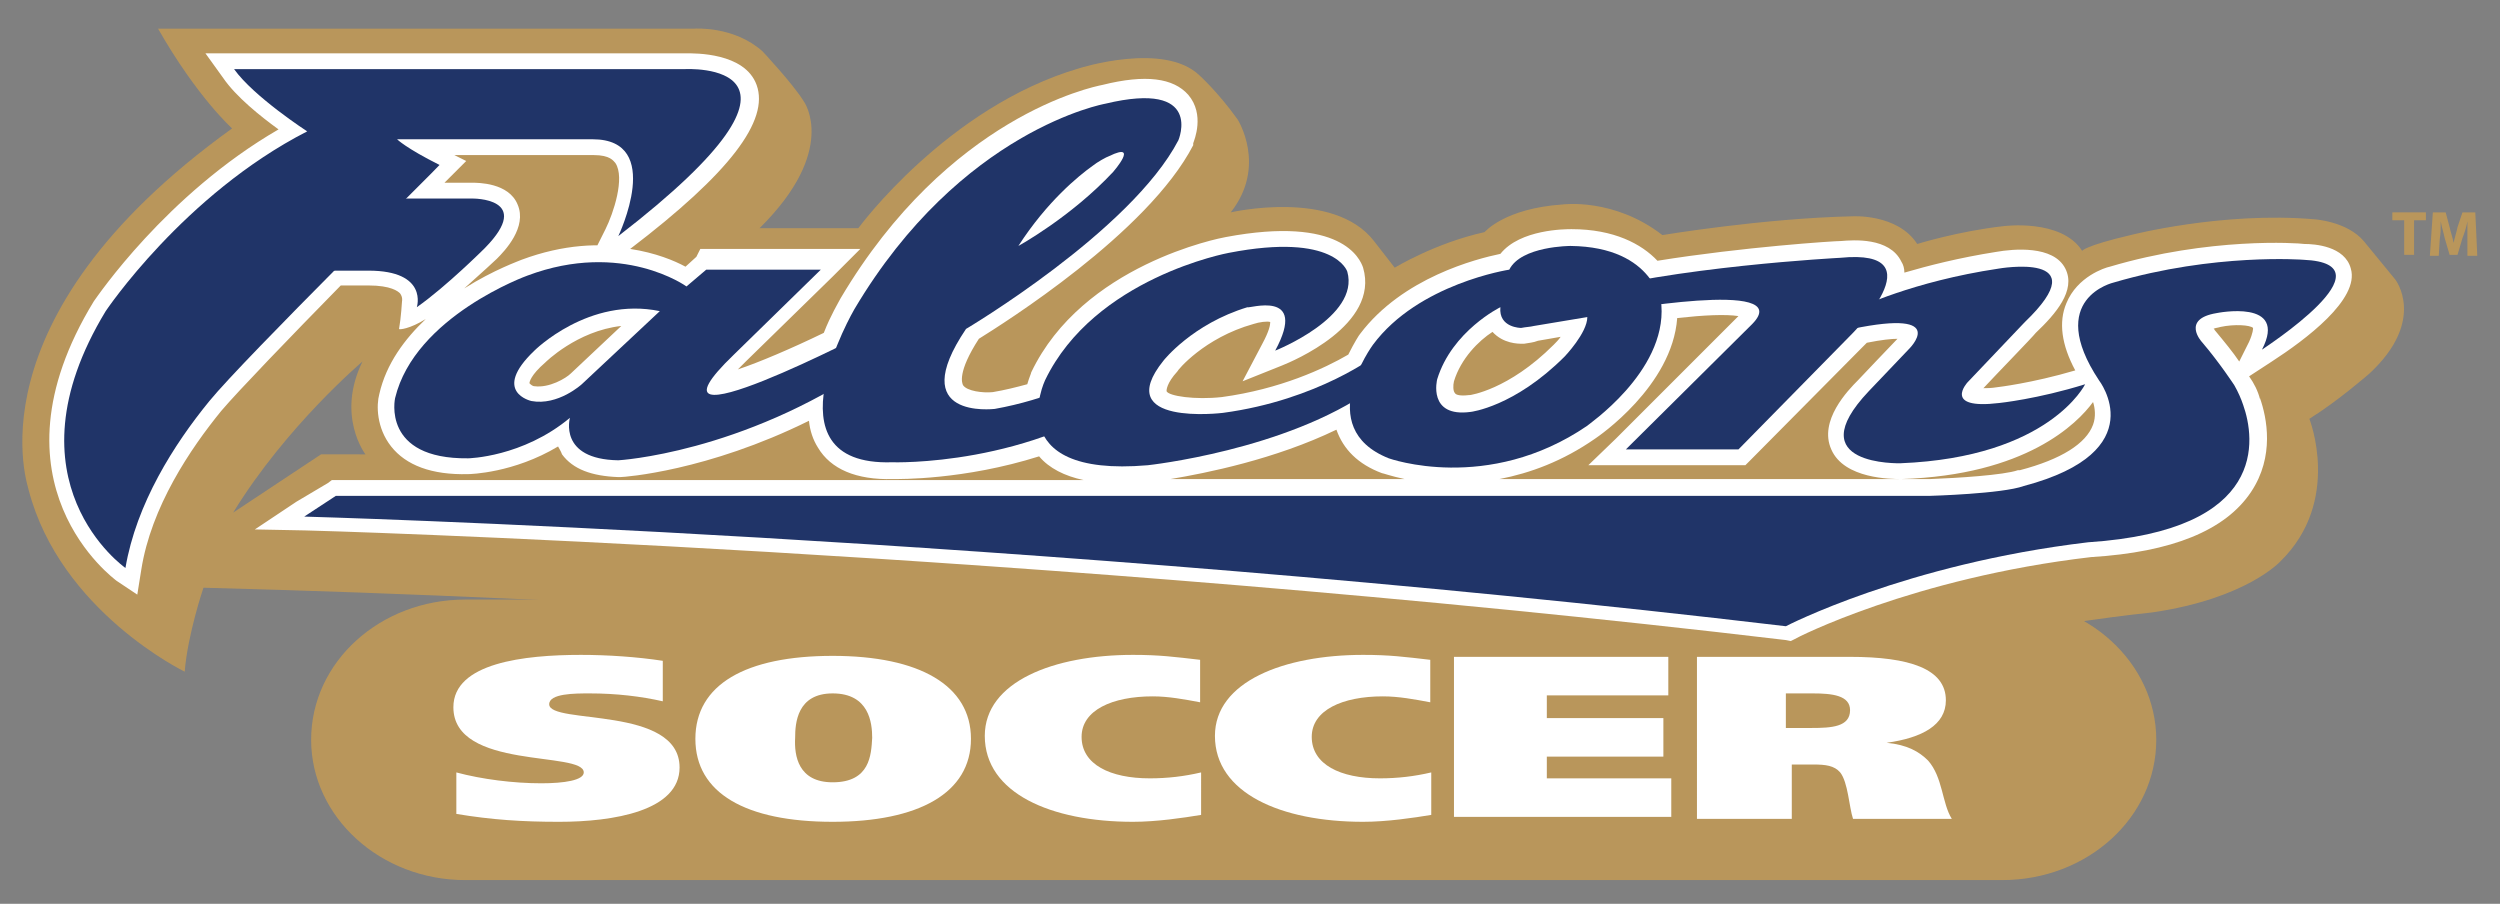
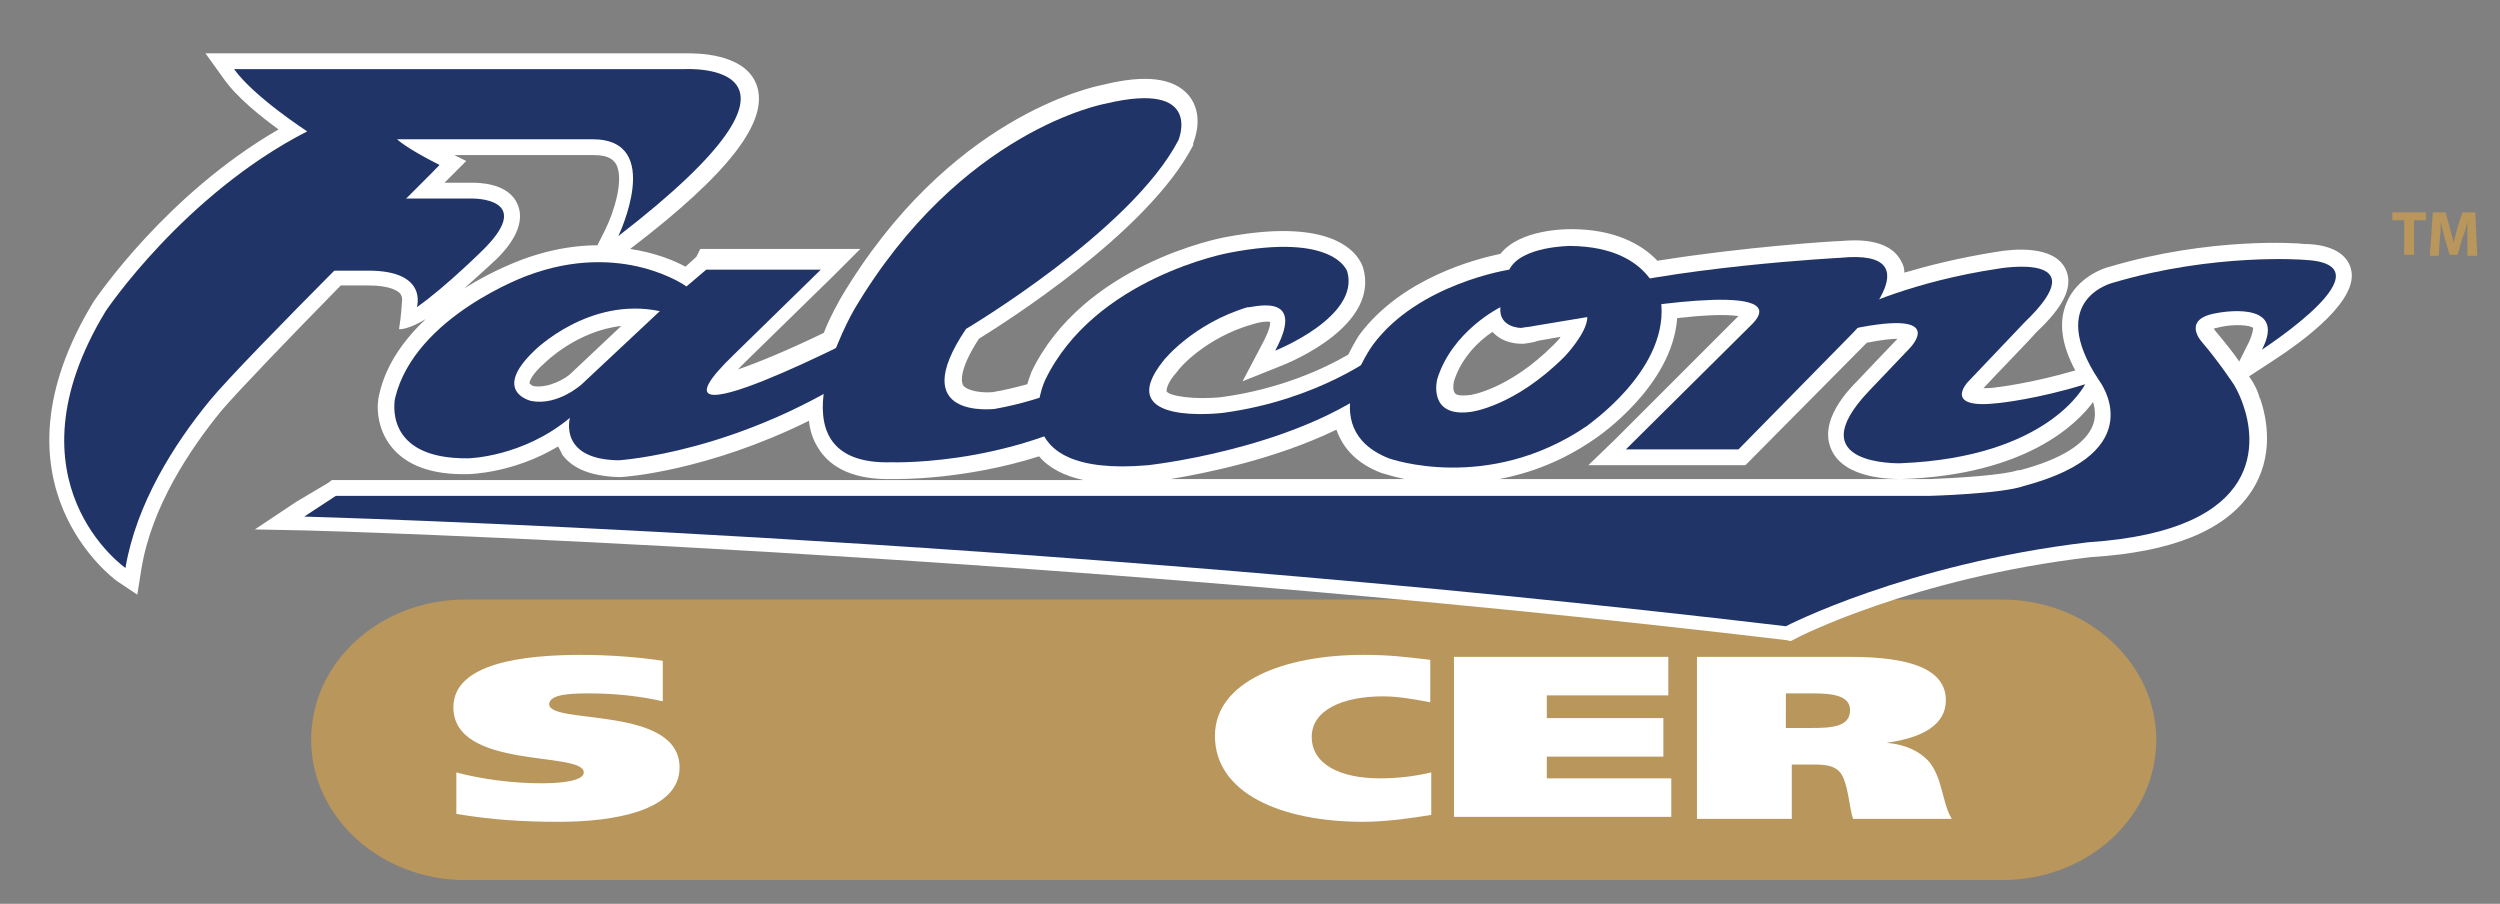
<svg xmlns="http://www.w3.org/2000/svg" version="1.1" id="Layer_1" x="0px" y="0px" viewBox="0 0 253.1 91.5" style="enable-background:new 0 0 253.1 91.5;" xml:space="preserve">
  <rect x="0" y="0" width="253.1" height="91.5" fill="#808080" stroke="none" />
  <style type="text/css">
	.st0{fill:#B9965B;}
	.st1{fill:#FFFFFF;}
	.st2{fill:#203468;}
</style>
  <g>
    <g>
      <path class="st0" d="M243.4,22.3h-1.2v-0.8h3.4v0.8h-1.2v3.5h-1V22.3z" />
      <path class="st0" d="M249.8,24.2c0-0.5,0-1.2,0-1.8h0c-0.1,0.6-0.3,1.2-0.5,1.7l-0.5,1.7H248l-0.5-1.7c-0.1-0.5-0.3-1.1-0.4-1.7h0    c0,0.6,0,1.3-0.1,1.8l-0.1,1.7H246l0.3-4.4h1.3L248,23c0.1,0.5,0.3,1,0.4,1.6h0c0.1-0.5,0.3-1.1,0.4-1.6l0.5-1.5h1.3l0.2,4.4h-1    L249.8,24.2z" />
    </g>
    <g>
      <path class="st0" d="M47.1,89.1c-8.6,0-15.6-6.4-15.6-14.2c0-7.9,7-14.2,15.6-14.2h155.6c8.6,0,15.6,6.4,15.6,14.2    c0,7.9-7,14.2-15.6,14.2H47.1z" />
      <g>
        <g>
          <path class="st1" d="M122.7,6.1C122.7,6.1,122.7,6.1,122.7,6.1L122.7,6.1z" />
          <path class="st1" d="M122.7,6.1C122.7,6.1,122.7,6.1,122.7,6.1C122.7,6.1,122.7,6.1,122.7,6.1L122.7,6.1z" />
        </g>
-         <path class="st0" d="M23.5,13c0,0-3.5-3.1-7.5-10.1h54.3c0,0,4-0.3,6.9,2.3c0,0,3.1,3.3,4.2,5.1c0,0,3.5,4.9-4.5,12.8h10     c0,0,9-12.3,22.4-16.2c0,0,8.5-2.7,12.1,0.7c0,0,1.9,1.7,3.9,4.5c0,0,3,4.7-0.7,9.4c0,0,10.4-2.4,14.5,2.9l2.1,2.7     c0,0,4.1-2.5,9.1-3.6c0,0,2-2.4,7.9-2.8c0,0,5.2-0.7,10.1,3.1c0,0,10.2-1.7,19.2-1.9c0,0,4.6-0.3,6.6,2.8c0,0,4.2-1.3,8.7-1.8     c0,0,5.9-0.8,8,2.5c0,0,0.2-0.5,4.9-1.6c0,0,9.3-2.4,18.6-1.6c0,0,3.3,0.2,5,2.2l3.2,3.9c0,0,3.2,4.1-2.6,9.5     c0,0-3.2,2.8-6.1,4.6c0,0,3.3,8.3-2.9,14.4c0,0-3.4,3.8-13,5.2c0,0-11.8,1.2-17.7,3.1c0,0-11.1,3-15.8,5.9     c0,0-78.9-9.3-163.8-11.5c0,0-1.6,4.7-1.9,8.5c0,0-12.6-6.1-15.8-18.4C3,49.6-3.6,32.5,23.5,13z M36.7,36.6     c0,0-7.7,6.5-13.1,15.3l8.9-5.9H37C37,46,34,42.1,36.7,36.6z" />
        <g>
          <path class="st1" d="M43.1,32.3c-2.1,2-4,4.5-4.7,7.6c-0.3,1.1-0.3,3.4,1.2,5.3c1.5,1.9,4.1,2.9,7.8,2.8c0.2,0,4.6-0.1,9.1-2.8      c0.1,0.2,0.3,0.5,0.4,0.8c1.1,1.5,3,2.2,5.7,2.3h0.1l0.1,0c0.4,0,8.8-0.6,19.1-5.7c0.1,1,0.4,1.9,0.9,2.7      c1.3,2.2,3.9,3.3,7.6,3.2c0.6,0,7.2,0.1,14.8-2.3c1,1.2,2.6,2,4.5,2.4c-38.6,0-75.6,0-75.6,0h-0.5l-0.4,0.3L30,50.8l-4.2,2.8      l5.1,0.1c0.7,0,74.1,2.1,149.9,11.1l0.5,0.1l0.4-0.2c0.1-0.1,12-6.2,30-8.3c8.2-0.5,13.6-2.7,16.2-6.6c2.4-3.6,1.6-7.5,0.9-9.5      l0,0.1c-0.2-0.8-0.6-1.6-1.1-2.3l2.3-1.5c3.4-2.2,8.9-6.3,8-9.4c-0.6-2.3-3.7-2.5-4.7-2.5c-0.7-0.1-9.6-0.7-19.7,2.3      c-0.5,0.1-3.3,1-4.4,3.7c-0.8,1.9-0.5,4.2,0.9,6.8c-4.4,1.3-7.9,1.7-7.9,1.7c-0.6,0.1-1.1,0.1-1.4,0.1c1.3-1.4,5-5.2,5.3-5.6      c2-1.9,4.1-4.3,3-6.5c-1.2-2.4-5.3-2-7-1.7c-3.8,0.6-6.9,1.4-9.3,2.1c0-0.4-0.1-0.8-0.3-1.1c-1.2-2.5-4.9-2.2-6.1-2.1      c-0.7,0-9.9,0.6-18.6,2c-1.6-1.7-4.4-3.2-8.7-3.2c-0.6,0-5.2,0-7.2,2.5c-2.4,0.5-9.9,2.4-14.2,8.1c-0.1,0.1-0.6,0.9-1.2,2.1      c-2.4,1.4-6.9,3.5-12.8,4.3c-2.7,0.3-5.4-0.1-5.6-0.6c0-0.1,0-0.8,1.1-2c0-0.1,2.7-3.4,7.7-4.8l0,0l0,0c0.6-0.2,1.4-0.3,1.7-0.2      c0,0.3-0.1,0.9-0.8,2.2l-2,3.8l4-1.6c1-0.4,9.9-4.1,8.2-9.9c-0.3-0.9-2.2-5.3-13.9-3.1c-0.6,0.1-14.5,2.8-19.7,13.7      c0,0.1-0.2,0.5-0.4,1.2c-1.1,0.3-2.3,0.6-3.5,0.8c-1,0.1-2.6-0.1-3-0.7c-0.1-0.2-0.6-1.3,1.6-4.7c2.4-1.5,17.1-10.7,21.7-19.6      l0-0.1l0-0.1c0.1-0.3,1.2-2.9-0.5-4.9c-1.5-1.7-4.3-2.1-8.7-1c-1,0.2-15.6,3.2-26.5,21.6c-0.2,0.4-1,1.7-1.7,3.5      c-3.3,1.6-6.6,3-8.7,3.7c0.2-0.2,0.5-0.5,0.8-0.8c0,0,8.8-8.6,8.8-8.6l2.8-2.8h-3.9H71.5h-0.6L70.5,26l-1.1,1      c-1.1-0.6-3-1.4-5.6-1.8c10.1-7.7,14.1-13,12.8-16.6c-1.2-3.3-6.3-3.2-7.1-3.2H27.7h-3.8h-3.1l1.8,2.5c1.3,1.9,3.8,3.9,5.6,5.2      c-11.4,6.6-18.4,17-18.7,17.4l0,0l0,0C-1.8,49,11.7,58.7,11.8,58.8l2.1,1.4l0.4-2.5c1-6.4,5-12.3,8.1-16.1      c1.7-2,7-7.5,12.1-12.7h2.8c2.3,0,3,0.6,3.2,0.8c0.3,0.4,0.2,0.8,0.2,0.8c0,0-0.1,1.7-0.3,2.8C40.4,33.4,41.5,33.3,43.1,32.3z       M151.1,33.6c1.1,1.2,2.6,1.2,3,1.2h0.1l0.1,0c0.5-0.1,0.9-0.1,1.4-0.3l2.3-0.4c-0.2,0.3-0.5,0.6-0.7,0.8      c-4.6,4.6-8.5,5.1-8.5,5.1l-0.1,0c-0.8,0.1-1.3,0-1.4-0.2c-0.2-0.2-0.2-0.8-0.1-1.2C147.9,36.3,149.7,34.5,151.1,33.6      C151,33.6,151.1,33.6,151.1,33.6z M57.8,37.8c-0.5,0.5-2.2,1.5-3.7,1.3c-0.2,0-0.4-0.2-0.5-0.3c0-0.1,0.1-0.8,1.6-2.1l0,0l0,0      c0,0,3.2-3.2,7.7-3.7L57.8,37.8z M161.5,44.4c0.3-0.2,7.8-5.3,8.3-12.2c2.7-0.3,4.9-0.4,6.2-0.2c-2.1,2.1-12.4,12.4-12.4,12.4      l-2.8,2.7h3.9H176h0.7l0.5-0.5l11.3-11.4c0.1-0.1,0.3-0.3,0.5-0.5c1.5-0.3,2.5-0.4,3.1-0.4c-0.5,0.5-4,4.2-4,4.2      c-1,1-4,4.1-2.7,7c1.3,3,6.1,3,7.1,3c12.6-0.4,17.8-5.6,19.4-7.8c0.2,0.6,0.3,1.5,0,2.3c-0.7,1.9-3.2,3.5-7.4,4.6l-0.1,0l-0.1,0      c-1.4,0.5-6.2,0.8-8.9,0.9c0,0-18.8,0-43.6,0C154.9,47.9,158.2,46.7,161.5,44.4z M63.7,25.1c-2.9-0.5-6.6-0.4-10.9,1.2      c-0.2,0.1-2.8,1-5.8,2.9c1.8-1.6,3.2-2.9,3.3-3c0.8-0.8,3.1-3.2,2.1-5.5c-0.9-2.2-4-2.2-4.6-2.2c0,0-1.2,0-2.8,0      c0.4-0.4,0.6-0.6,0.6-0.6l1.6-1.6L46,15.7h14.1c1.7,0,2,0.6,2.2,0.8c1,1.5-0.2,5.1-1,6.7L60,25.8l3,0.1L63.7,25.1z M135.3,43.5      c0.7,2,2.2,3.5,4.6,4.4c0.1,0,0.9,0.3,2.3,0.6c-7.6,0-15.6,0-23.7,0C122.1,47.9,129.1,46.5,135.3,43.5z M227.7,34.6l-1,2      c-0.6-0.9-1.5-2-2.5-3.2l0,0l0,0c0,0,0-0.1-0.1-0.1c0.1-0.1,0.4-0.1,0.7-0.2l0,0l0,0c1.4-0.3,3-0.2,3.3,0.1      C228.1,33.3,228.1,33.7,227.7,34.6z" />
        </g>
        <g>
          <g>
            <g>
              <path class="st2" d="M21.2,40.6C17.6,45,13.8,51,12.7,57.5c0,0-12.5-8.7-2-26c0,0,7.9-11.8,20.4-18.2c0,0-5.4-3.5-7.4-6.3h3.8        h41.8c0,0,16.5-1-6.7,16.9c0,0,4.7-9.8-2.6-9.8H40.2c0,0,0.9,0.9,4.3,2.6C44.5,16.8,24.8,36.2,21.2,40.6z" />
              <path class="st2" d="M34.9,20.1h12.9c0,0,6.3-0.1,1.3,5c0,0-3.9,3.9-6.9,6c0,0,1.2-3.7-4.9-3.7h-8.8L34.9,20.1z" />
            </g>
            <path class="st2" d="M74.3,35.9c-10.9,10.5,14.2-2.6,14.2-2.6l0.1,3L88.1,37c-13.1,8.9-25.5,9.6-25.5,9.6       c-6.1-0.1-4.9-4.3-4.9-4.3c-4.8,4-10.3,4.1-10.3,4.1c-8.8,0.1-7.4-6.1-7.4-6.1c2-8.3,13.4-12.4,13.4-12.4       C63,24.3,69.5,29,69.5,29l2-1.7h11.6L74.3,35.9z M54.1,35.5c-4.4,4.2-0.3,5.1-0.3,5.1c2.7,0.5,5.1-1.7,5.1-1.7l7.9-7.4       C59.6,30,54.1,35.5,54.1,35.5z" />
            <path class="st2" d="M97.8,33.3c0,0,16.7-9.9,21.5-19.1c0,0,2.6-6.1-7.4-3.7c0,0-14.6,2.6-25.4,20.8c0,0-9.3,15.9,3.8,15.5       c0,0,14.2,0.5,25-7.7l2.1-5.7c0,0-6.1,6.1-16.7,8C100.6,41.4,91.6,42.5,97.8,33.3z" />
            <path class="st2" d="M129.1,35.5c0,0,8.6-3.4,7.3-8c0,0-1.2-4-12-1.9c0,0-13.6,2.5-18.6,12.9c0,0-4.7,9.9,10.4,8.6       c0,0,14-1.5,22.7-7.7l0.5-3.5c0,0-5.9,4.6-15.6,5.9c0,0-11.4,1.4-6-5.3c0,0,2.9-3.7,8.5-5.4C126.3,31.3,132.5,29.2,129.1,35.5z       " />
            <path class="st2" d="M188.1,31.2c0,0,5.5-2.7,14.2-4c0,0,10.2-1.8,2.7,5.4l-5.8,6.1c0,0-2.6,2.8,3.2,2.1c0,0,3.9-0.4,8.7-1.9       c0,0-3.6,7.4-18.7,8c0,0-10.4,0.3-3.2-7.3l4-4.2c0,0,4.4-4.2-5.7-2.1L188.1,31.2z" />
            <path class="st2" d="M176,45.5L187.3,34c0,0,9.1-8.9-1-7.9c0,0-17.2,0.9-27,3.8l3.5,1.7c0,0,19.2-3.5,14.6,1.2l-12.8,12.7H176z       " />
            <g>
              <path class="st2" d="M168.2,30.9c0,0-0.6-5.9-9.2-6c0,0-5,0-6.2,2.4c0,0-9.2,1.4-13.8,7.6c0,0-6.2,8.4,1.6,11.5        c0,0,10,3.6,20.1-3.3C160.6,43.1,168.7,37.7,168.2,30.9z M158.4,36.1c-5.1,5.1-9.5,5.6-9.5,5.6c-4.4,0.6-3.4-3.3-3.4-3.3        c1.5-4.9,6.4-7.3,6.4-7.3c-0.2,2.1,2.1,2.1,2.1,2.1c0.5-0.1,0.9-0.1,1.3-0.2l5.4-0.9C160.7,33.7,158.4,36.1,158.4,36.1z" />
            </g>
          </g>
          <path class="st2" d="M233.2,26.3c0,0-9-0.7-19.2,2.3c0,0-7,1.6-1.5,9.9c0,0,5.6,7.2-7.6,10.7c-2.2,0.8-9.5,1-9.5,1H34l-3.2,2.1      c0,0,73.3,2,150,11.1c0,0,12.1-6.3,30.6-8.5c18.3-1.2,16.9-10.5,15.7-13.9c-0.2-0.6-0.5-1.3-0.9-2c0,0-1.5-2.3-3.3-4.4      c0,0-2.1-2.3,1.5-2.9c0,0,7.3-1.5,4.6,3.7C229.1,35.3,242.5,26.7,233.2,26.3z" />
        </g>
-         <path class="st1" d="M110.6,16.8c-1.4,1-4.6,3.6-7.5,8.1c0,0,5.3-2.9,9.6-7.5c0,0,2.7-3.1-0.4-1.6     C112,15.9,111.1,16.4,110.6,16.8z" />
      </g>
      <g>
        <g>
          <path class="st1" d="M67.1,71c-2.2-0.5-4.7-0.8-7.4-0.8c-1.5,0-4.1,0-4.1,1.1c0,2.1,13.2,0.1,13.2,6.4c0,4.4-6.7,5.5-12.2,5.5      c-3.7,0-6.8-0.2-10.4-0.8v-4.2c2.6,0.7,5.8,1.1,8.6,1.1c2.3,0,4.3-0.3,4.3-1.1c0-2.2-13.2-0.2-13.2-6.6c0-4.5,7.2-5.3,12.9-5.3      c2.7,0,5.7,0.2,8.3,0.6V71z" />
-           <path class="st1" d="M84.3,83.2c-8.8,0-13.9-2.9-13.9-8.4c0-5.5,5.1-8.4,13.9-8.4c8.8,0,14,3,14,8.4      C98.3,80.3,93,83.2,84.3,83.2z M84.3,79.2c3.8,0,3.9-2.8,4-4.5c0-1.5-0.3-4.5-4-4.5c-3.6,0-3.8,3-3.8,4.5      C80.4,76.5,80.8,79.2,84.3,79.2z" />
-           <path class="st1" d="M121.6,82.5c-1.8,0.3-4.5,0.7-6.9,0.7c-8.3,0-15-2.9-15-8.7c0-5.5,7-8.2,15-8.2c2.7,0,4.2,0.2,6.8,0.5v4.3      c-1.6-0.3-3.2-0.6-4.8-0.6c-4.1,0-7.2,1.4-7.2,4.1c0,2.8,2.9,4.2,6.9,4.2c1.8,0,3.5-0.2,5.2-0.6V82.5z" />
          <path class="st1" d="M144.9,82.5c-1.8,0.3-4.5,0.7-6.9,0.7c-8.3,0-15-2.9-15-8.7c0-5.5,7-8.2,15-8.2c2.7,0,4.2,0.2,6.8,0.5v4.3      c-1.6-0.3-3.2-0.6-4.8-0.6c-4.1,0-7.2,1.4-7.2,4.1c0,2.8,2.9,4.2,6.9,4.2c1.8,0,3.5-0.2,5.2-0.6V82.5z" />
          <path class="st1" d="M147.1,66.5h21.8v3.9h-12.3v2.3h11.8v3.9h-11.8v2.2h12.6v3.9h-22V66.5z" />
          <path class="st1" d="M171.7,66.5h15.6c6,0,9.7,1.2,9.7,4.4c0,2.5-2.4,3.8-6,4.3v0c2.1,0.2,3.3,0.9,4.2,1.8      c1.5,1.7,1.4,4.3,2.4,5.9h-10c-0.4-1.2-0.5-3.7-1.3-4.7c-0.6-0.7-1.5-0.8-2.7-0.8h-2.2v5.5h-9.6V66.5z M180.9,73.7h2.5      c2,0,3.9-0.1,3.9-1.8c0-1.5-1.8-1.7-3.8-1.7h-2.7V73.7z" />
        </g>
      </g>
    </g>
  </g>
</svg>